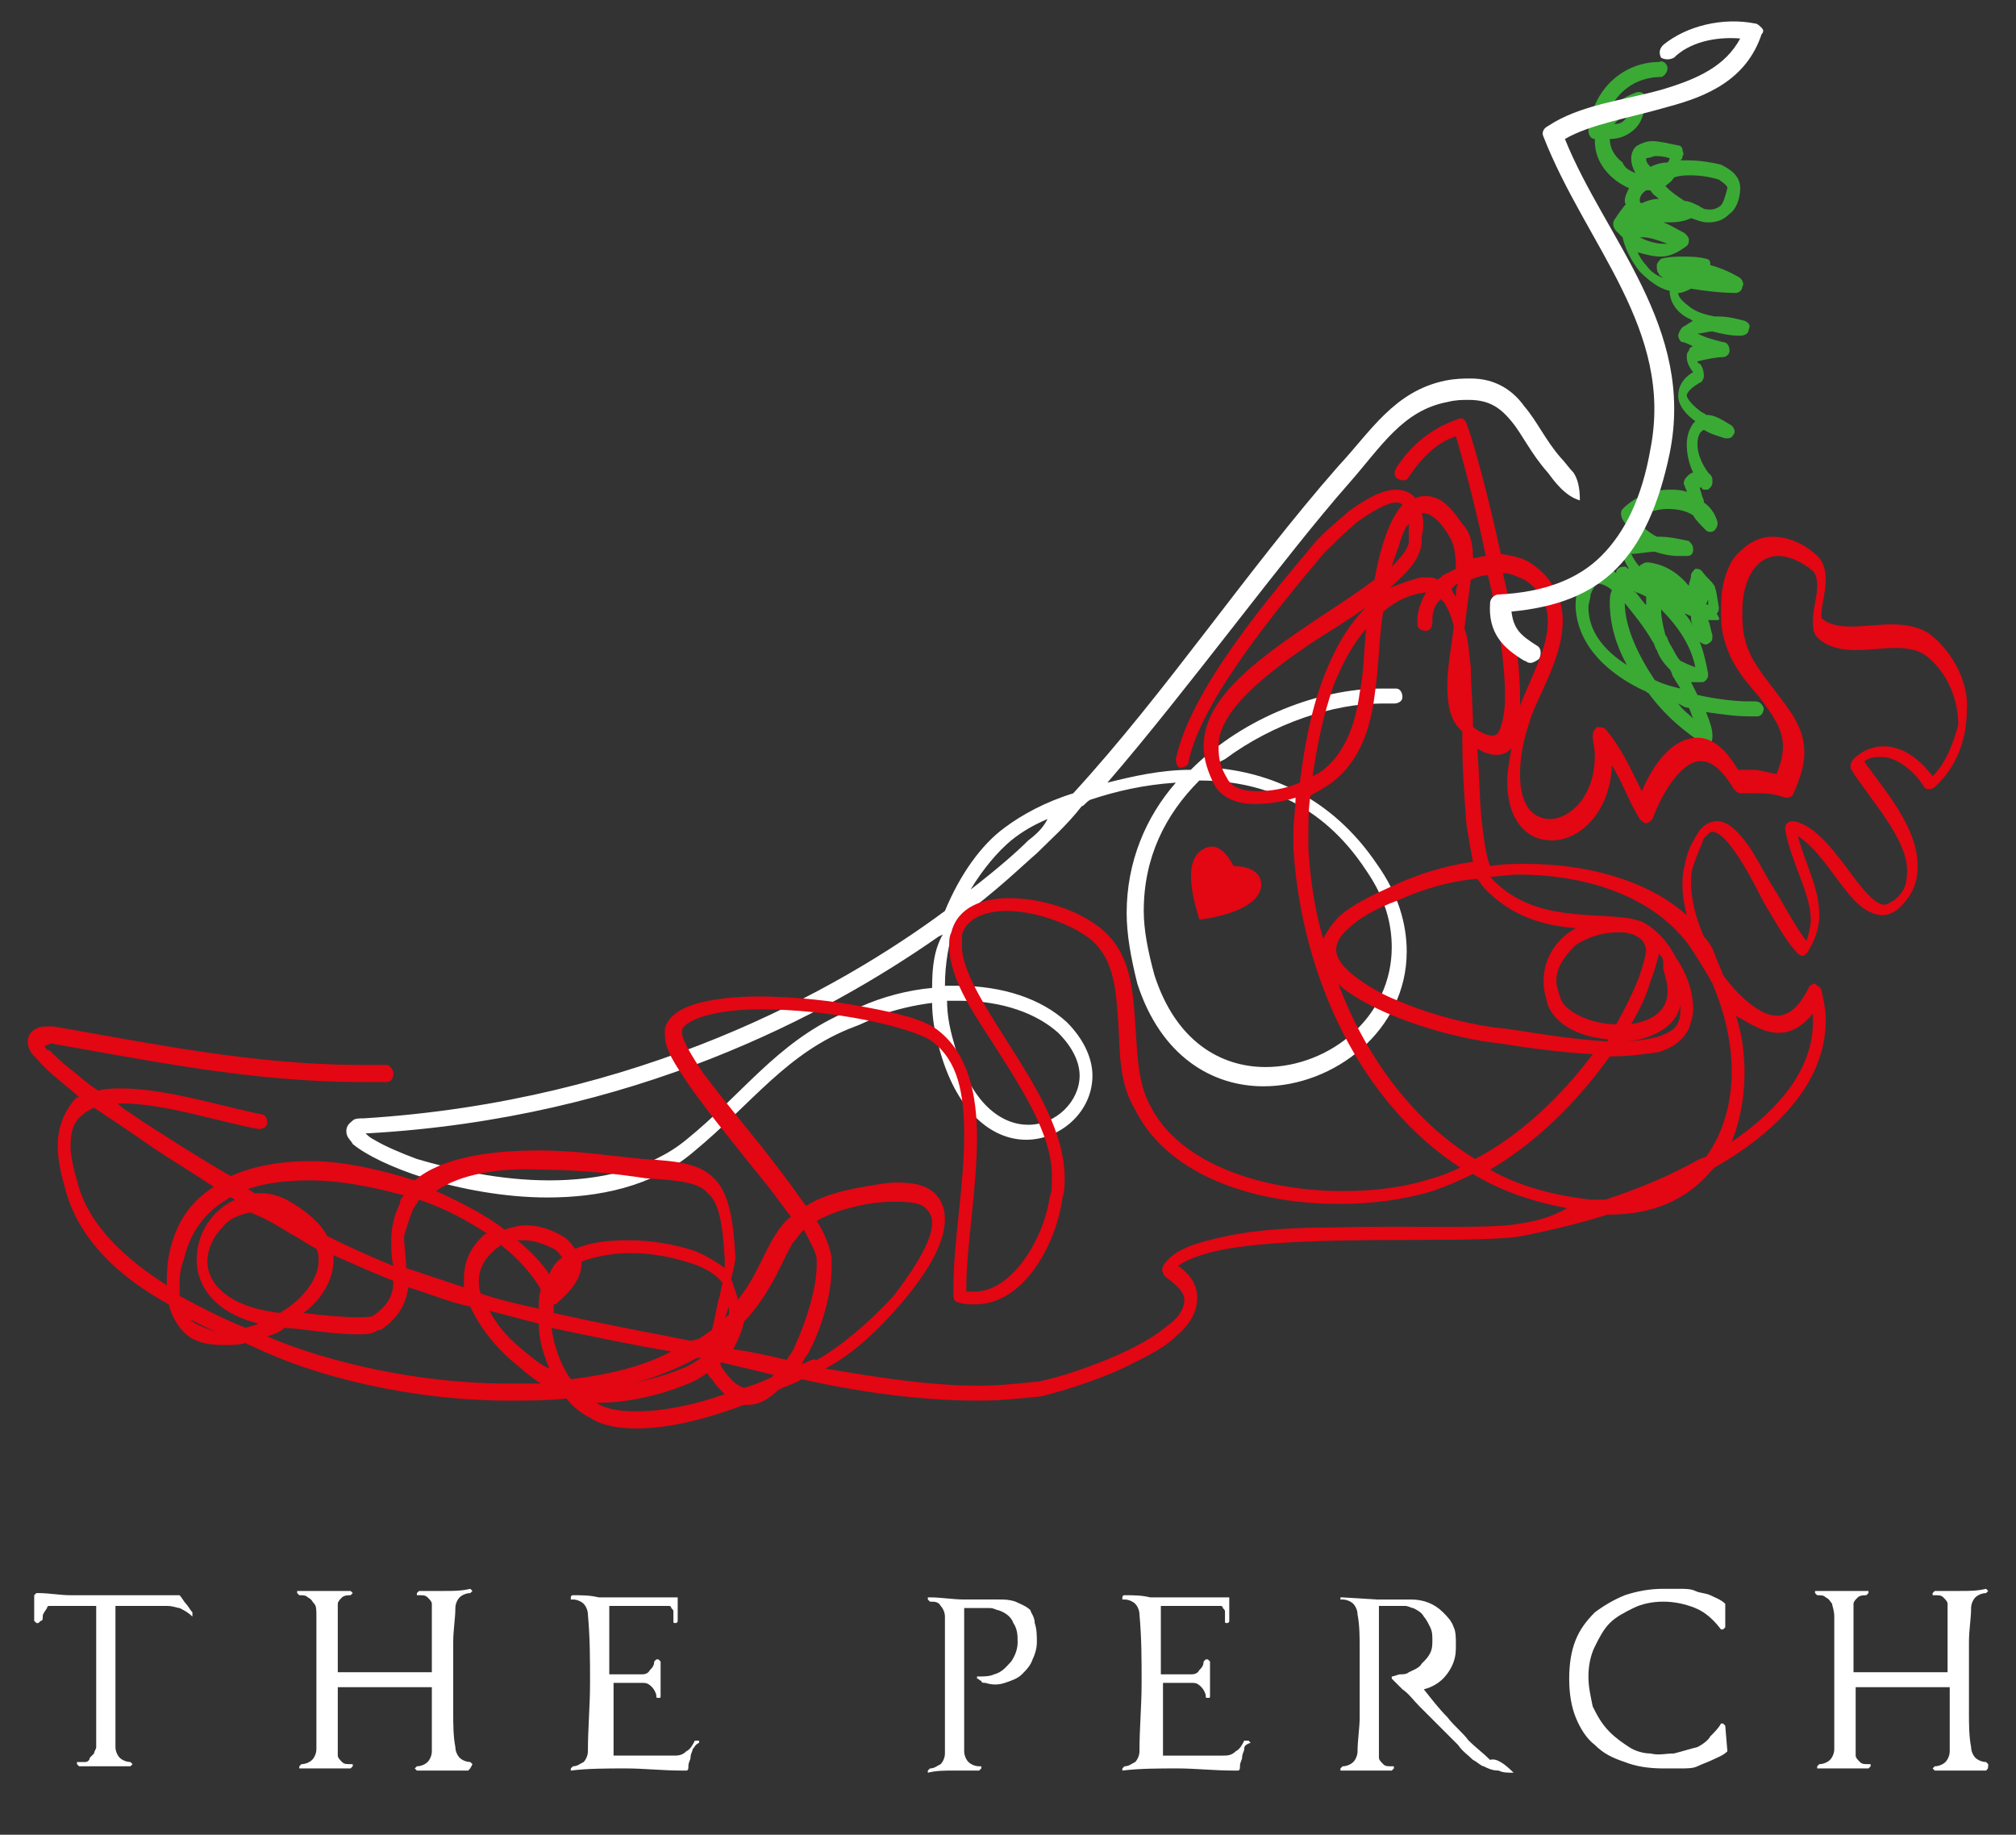
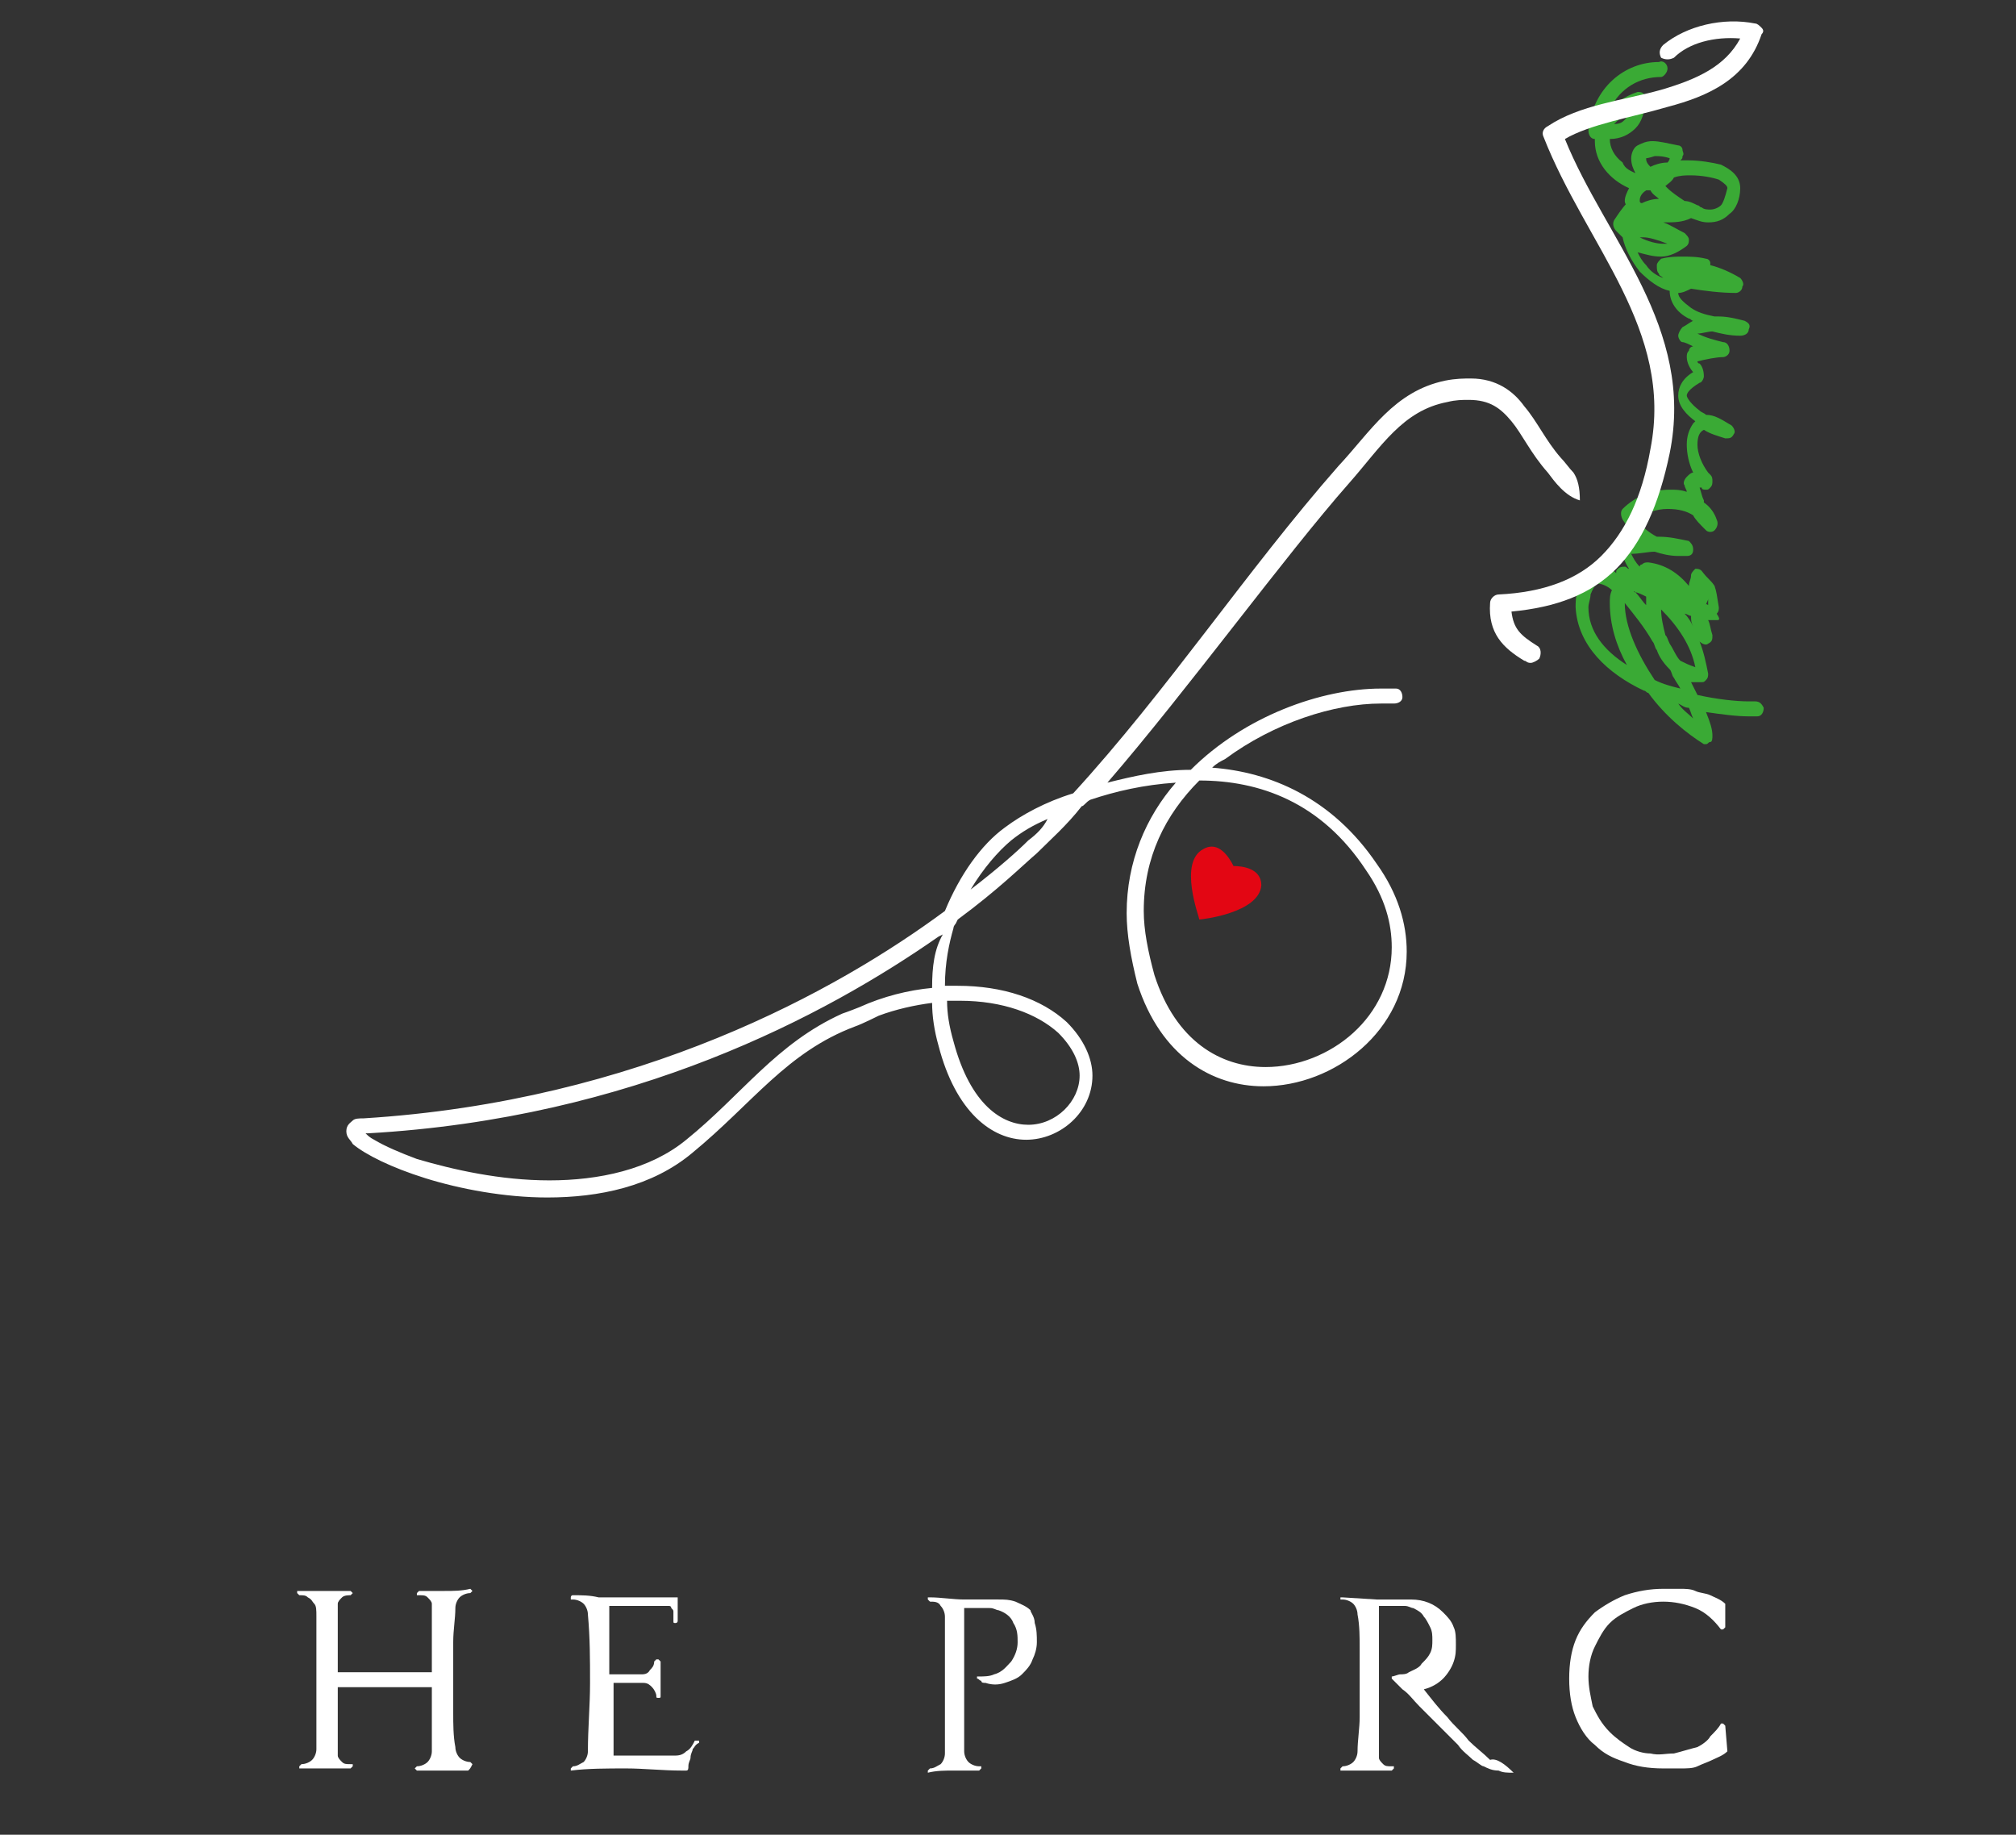
<svg xmlns="http://www.w3.org/2000/svg" id="Слой_1" x="0px" y="0px" viewBox="0 0 94.3 85.8" style="enable-background:new 0 0 94.3 85.8;" xml:space="preserve">
  <rect x="0" y="0" width="94.3" height="85.8" fill="#333333" stroke="none" />
  <style type="text/css"> .st0{fill:#FFFFFF;} .st1{fill:#3AAA35;} .st2{fill:#E30613;} </style>
  <g>
-     <path class="st0" d="M38.5,45.1" />
    <path class="st1" d="M79.7,34.8c-0.8-0.5-1.8-1.3-2.6-2.4l0,0c-0.1,0-0.1-0.1-0.2-0.1l0,0c-1.7-0.8-3.1-2.1-3.2-3.9l0,0 c0-0.2,0-0.5,0.1-0.8l0,0c0.1-0.6,0.5-1.1,1-1.1l0,0c0.3,0,0.6,0.1,0.8,0.3l0,0c0,0,0,0,0-0.1l0,0c0.1-0.2,0.3-0.2,0.4-0.2l0,0 c0.1,0,0.1,0.1,0.2,0.1l0,0c-0.2-0.3-0.3-0.6-0.4-0.9l0,0c0-0.1,0-0.2,0-0.3l0,0c0-0.1,0.1-0.2,0.2-0.2l0,0c0.2,0,0.4-0.1,0.6-0.1 l0,0c-0.3-0.2-0.5-0.5-0.7-0.8l0,0c-0.1-0.2-0.1-0.4,0-0.5l0,0c0.6-0.6,1.4-0.9,2.2-0.9l0,0c0.3,0,0.5,0,0.8,0.1l0,0 c0-0.1-0.1-0.2-0.1-0.3l0,0c-0.1-0.1,0-0.3,0.1-0.4l0,0c0.1-0.1,0.2-0.2,0.3-0.2l0,0c-0.2-0.4-0.3-0.9-0.3-1.3l0,0 c0-0.4,0.1-0.7,0.3-1l0,0c0,0,0,0,0.1-0.1l0,0c-0.4-0.3-0.8-0.7-0.8-1.2l0,0c0-0.4,0.2-0.8,0.7-1.1l0,0c0,0,0,0,0,0l0,0 c-0.1-0.1-0.3-0.4-0.3-0.7l0,0c0-0.1,0-0.2,0.1-0.3l0,0c0-0.1,0.1-0.2,0.2-0.2l0,0c-0.2-0.1-0.4-0.2-0.5-0.2l0,0 c-0.1,0-0.2-0.2-0.2-0.3l0,0c0-0.1,0.1-0.3,0.2-0.4l0,0c0.2-0.1,0.3-0.2,0.5-0.3l0,0c-0.1,0-0.1-0.1-0.2-0.1l0,0 c-0.6-0.3-0.9-0.8-0.9-1.3l0,0c-0.5-0.1-1-0.5-1.4-0.9l0,0c-0.4-0.5-0.7-1.1-0.8-1.6l0,0c-0.1-0.1-0.2-0.2-0.3-0.3l0,0 c-0.1-0.1-0.2-0.3-0.1-0.5l0,0c0.2-0.3,0.4-0.6,0.6-0.8l0,0C76.1,9.7,76,9.5,76,9.4l0,0c0-0.2,0.1-0.4,0.2-0.6l0,0 c-0.9-0.4-1.6-1.2-1.6-2.2l0,0c0,0,0,0,0-0.1l0,0c-0.2,0-0.3-0.2-0.3-0.4l0,0c0.2-2,1.7-3.2,3.3-3.2l0,0v0C77.8,2.8,78,3,78,3.2 l0,0c0,0.2-0.2,0.4-0.3,0.4l0,0c-1,0-1.9,0.5-2.4,1.5l0,0c0.3-0.3,0.7-0.6,1.3-0.8l0,0c0.1,0,0.2,0,0.3,0.1l0,0 C76.9,4.4,77,4.6,77,4.7l0,0c-0.1,0.6-0.2,1-0.5,1.3l0,0c-0.3,0.3-0.7,0.5-1.2,0.5l0,0h0l0,0c0,0,0,0,0,0l0,0 c0,0.4,0.2,0.8,0.6,1.1l0,0C76,7.9,76.3,8,76.5,8.1l0,0c-0.1-0.2-0.2-0.4-0.2-0.7l0,0c0-0.2,0.1-0.5,0.3-0.6l0,0 c0.2-0.1,0.4-0.2,0.7-0.2l0,0c0.3,0,0.7,0.1,1.2,0.2l0,0c0.1,0,0.2,0.1,0.2,0.2l0,0c0,0.1,0.1,0.2,0,0.3l0,0c0,0.1,0,0.1-0.1,0.2 l0,0c0.1,0,0.2,0,0.4,0l0,0c0.5,0,1.1,0.1,1.5,0.2l0,0c0.4,0.2,0.9,0.5,0.9,1.1l0,0l0,0c0,0.5-0.2,1-0.5,1.2l0,0 c-0.3,0.3-0.6,0.4-1,0.4l0,0c-0.3,0-0.5-0.1-0.8-0.2l0,0c-0.4,0.2-0.8,0.2-1.3,0.2l0,0h0l0,0c0.3,0.1,0.6,0.3,1,0.5l0,0 c0.1,0.1,0.2,0.2,0.2,0.3l0,0c0,0.1,0,0.2-0.1,0.3l0,0c-0.4,0.3-0.8,0.5-1.2,0.5l0,0c-0.4,0-0.7-0.1-1.1-0.2l0,0 c0.1,0.2,0.2,0.4,0.4,0.6l0,0c0.2,0.3,0.5,0.5,0.8,0.6l0,0c-0.1-0.1-0.2-0.1-0.2-0.2l0,0c-0.1-0.1-0.1-0.2-0.1-0.4l0,0 c0-0.1,0.1-0.2,0.2-0.3l0,0c0.4-0.1,0.7-0.1,1-0.1l0,0c0.3,0,0.7,0,1.1,0.1l0,0c0.1,0,0.2,0.1,0.2,0.2l0,0c0,0,0,0.1,0,0.1l0,0 c0.4,0.1,0.9,0.3,1.4,0.6l0,0c0.1,0.1,0.2,0.3,0.1,0.4l0,0c0,0.2-0.2,0.3-0.3,0.3l0,0c-0.7,0-1.5-0.1-2.1-0.2l0,0 c-0.2,0.1-0.4,0.2-0.6,0.2l0,0c0,0.2,0.2,0.4,0.6,0.7l0,0c0.3,0.2,0.6,0.3,1.1,0.4l0,0c0.1,0,0.1,0,0.2,0l0,0 c0.4,0,0.8,0.1,1.2,0.2l0,0c0.2,0.1,0.3,0.2,0.2,0.4l0,0c0,0.2-0.2,0.3-0.4,0.3l0,0c-0.5,0-0.9-0.1-1.3-0.2l0,0 c-0.2,0-0.5,0.1-0.7,0.1l0,0c0.4,0.2,0.8,0.3,1.2,0.4l0,0c0.2,0,0.3,0.2,0.3,0.4l0,0c0,0.2-0.2,0.3-0.3,0.3l0,0 c-0.3,0-0.8,0.1-1.2,0.2l0,0c0,0,0,0.1,0.1,0.1l0,0c0.1,0.1,0.2,0.3,0.2,0.6l0,0c0,0.1-0.1,0.3-0.2,0.3l0,0 c-0.5,0.3-0.6,0.5-0.6,0.6l0,0c0,0.1,0.2,0.4,0.6,0.7l0,0c0.1,0.1,0.2,0.1,0.3,0.2l0,0c0,0,0,0,0,0l0,0c0.4,0,0.7,0.2,1.2,0.5l0,0 c0.1,0.1,0.2,0.3,0.1,0.4l0,0c-0.1,0.2-0.2,0.2-0.4,0.2l0,0c-0.3-0.1-0.7-0.2-1-0.4l0,0c-0.2,0.1-0.3,0.3-0.3,0.7l0,0 c0,0.4,0.2,0.9,0.5,1.3l0,0c0.1,0.1,0.1,0.1,0.1,0.1l0,0c0.1,0.1,0.1,0.2,0.1,0.3l0,0c0,0.1,0,0.2-0.1,0.3l0,0 c-0.1,0.1-0.1,0.1-0.2,0.1l0,0c-0.1,0-0.2,0-0.2-0.1l0,0l0,0l0,0l0,0l0,0l0,0l0,0c0,0,0,0,0,0l0,0c0,0-0.1,0-0.1,0l0,0 c0.1,0.3,0.1,0.4,0.2,0.6l0,0c0,0,0,0.1,0,0.1l0,0c0.3,0.2,0.5,0.5,0.6,0.8l0,0c0.1,0.2,0,0.4-0.1,0.5l0,0c-0.1,0.1-0.3,0.1-0.4,0 l0,0c-0.3-0.3-0.5-0.5-0.6-0.7l0,0c-0.3-0.2-0.7-0.3-1.2-0.3l0,0c-0.5,0-1.1,0.2-1.5,0.5l0,0c0.3,0.3,0.6,0.6,1,0.8l0,0 c0,0,0,0,0.1,0l0,0c0.5,0,0.9,0.1,1.4,0.2l0,0c0.1,0.1,0.2,0.2,0.2,0.4l0,0c0,0.2-0.1,0.3-0.3,0.3l0,0c-0.1,0-0.3,0-0.4,0l0,0 c-0.4,0-0.8-0.1-1.1-0.2l0,0c-0.3,0-0.7,0.1-1.1,0.1l0,0c0.1,0.2,0.2,0.4,0.4,0.6l0,0c0,0,0-0.1,0.1-0.1l0,0 c0.1-0.1,0.2-0.1,0.3-0.1l0,0c0.8,0.1,1.4,0.5,1.9,1.1l0,0c0-0.2,0.1-0.3,0.1-0.5l0,0c0-0.1,0.1-0.2,0.2-0.3l0,0 c0.1,0,0.2,0,0.3,0.1l0,0c0.3,0.4,0.4,0.4,0.6,0.7l0,0c0.1,0.3,0.1,0.4,0.2,1l0,0c0,0.1,0,0.2-0.1,0.3l0,0C80.5,29,80.4,29,80.3,29 l0,0c-0.1,0-0.2,0-0.4,0l0,0c0.1,0.2,0.1,0.4,0.2,0.7l0,0c0,0.2,0,0.3-0.2,0.4l0,0c-0.1,0.1-0.3,0-0.4-0.1l0,0 c0.2,0.5,0.3,1,0.4,1.5l0,0c0,0.1,0,0.2-0.1,0.3l0,0c-0.1,0.1-0.1,0.1-0.2,0.1l0,0c-0.1,0-0.1,0-0.2,0l0,0c-0.1,0-0.2,0-0.3,0l0,0 c0.1,0.2,0.2,0.4,0.3,0.6l0,0c0.9,0.2,1.8,0.3,2.4,0.3l0,0c0.1,0,0.2,0,0.3,0l0,0c0.2,0,0.3,0.1,0.4,0.3l0,0c0,0.2-0.1,0.4-0.3,0.4 l0,0c-0.1,0-0.2,0-0.4,0l0,0c-0.6,0-1.3-0.1-2-0.2l0,0c0.2,0.5,0.3,0.8,0.3,1.1l0,0c0,0.1,0,0.3-0.1,0.3l0,0 c-0.1,0-0.1,0.1-0.2,0.1l0,0C79.8,34.8,79.7,34.8,79.7,34.8L79.7,34.8z M79.2,33.6c-0.1-0.2-0.1-0.3-0.2-0.5l0,0 c-0.2,0-0.3-0.1-0.5-0.2l0,0C78.7,33.2,79,33.4,79.2,33.6L79.2,33.6z M78.6,32.2c-0.1-0.2-0.2-0.3-0.3-0.5l0,0 c-0.1-0.1-0.1-0.3-0.2-0.4l0,0c-0.3-0.3-0.5-0.6-0.6-0.9l0,0c-0.1-0.1-0.1-0.3-0.2-0.4l0,0c-0.4-0.7-0.9-1.3-1.3-1.8l0,0 c0,0,0,0,0,0l0,0c0,1.1,0.6,2.4,1.4,3.6l0,0C77.8,32,78.2,32.1,78.6,32.2L78.6,32.2z M79.3,31.2c-0.2-1-0.8-1.9-1.6-2.7l0,0 c0,0.4,0.1,0.8,0.2,1.2l0,0c0.1,0.1,0.1,0.2,0.2,0.4l0,0c0.2,0.3,0.3,0.6,0.5,0.8l0,0C78.8,31,79,31.1,79.3,31.2L79.3,31.2z M74.8,27.3c-0.1,0-0.2,0-0.4,0.5l0,0c0,0.2-0.1,0.4-0.1,0.6l0,0c0,1.1,0.7,2,1.8,2.7l0,0c-0.5-0.9-0.8-1.9-0.8-2.9l0,0 c0-0.2,0-0.4,0.1-0.6l0,0C75.2,27.4,74.9,27.3,74.8,27.3L74.8,27.3C74.8,27.3,74.8,27.3,74.8,27.3L74.8,27.3z M79.2,29.3 c-0.1-0.2-0.1-0.3-0.1-0.5l0,0c-0.1,0-0.2-0.1-0.3-0.1l0,0C79,28.9,79.1,29.1,79.2,29.3L79.2,29.3z M76.5,27.7 c0.2,0.2,0.3,0.4,0.5,0.6l0,0c0-0.1,0-0.3,0-0.4l0,0C76.8,27.8,76.6,27.7,76.5,27.7L76.5,27.7C76.4,27.6,76.4,27.7,76.5,27.7 L76.5,27.7z M79.9,28.3c0-0.2,0-0.3,0-0.3h0c0,0,0,0,0,0l0,0c0,0.1-0.1,0.2-0.1,0.3l0,0C79.8,28.2,79.9,28.3,79.9,28.3L79.9,28.3z M78.4,27.8c-0.2-0.2-0.4-0.3-0.7-0.5l0,0C78,27.5,78.2,27.6,78.4,27.8L78.4,27.8z M77.8,11.4c0.1,0,0.2,0,0.2,0l0,0 c-0.5-0.2-0.9-0.3-1.1-0.3l0,0c-0.1,0-0.1,0-0.2,0l0,0C77.1,11.3,77.5,11.4,77.8,11.4L77.8,11.4z M80,9.8c0.2,0,0.4-0.1,0.5-0.2 l0,0c0.1-0.1,0.2-0.4,0.3-0.8l0,0c0-0.1-0.1-0.2-0.4-0.4l0,0c-0.3-0.1-0.8-0.2-1.3-0.2l0,0c-0.3,0-0.5,0-0.8,0.1l0,0 c-0.1,0.2-0.3,0.3-0.4,0.4l0,0C77.9,8.7,78,8.8,78,8.8l0,0c0.2,0.2,0.5,0.4,0.8,0.6l0,0c0.2,0,0.4,0.1,0.6,0.2l0,0 c0.1,0,0.1,0.1,0.2,0.1l0,0C79.7,9.8,79.9,9.8,80,9.8L80,9.8z M76.7,9.4c0,0,0,0.1,0.1,0.1l0,0c0.2-0.1,0.5-0.2,0.8-0.2l0,0 c-0.1-0.1-0.3-0.2-0.4-0.4l0,0c0,0-0.1,0-0.1,0l0,0c0,0,0,0-0.1,0l0,0C76.7,9.1,76.7,9.3,76.7,9.4L76.7,9.4z M77,7.4 C77,7.4,77,7.4,77,7.4L77,7.4c0,0.1,0,0.2,0.2,0.4l0,0c0.2-0.1,0.5-0.2,0.8-0.2l0,0c0,0,0.1-0.1,0.1-0.2l0,0 c-0.3-0.1-0.5-0.1-0.7-0.1l0,0l0,0l0,0C77.1,7.4,77,7.4,77,7.4L77,7.4z M75.5,5.8c0.3,0,0.4-0.1,0.5-0.2l0,0 c0.1-0.1,0.1-0.2,0.2-0.3l0,0C75.9,5.4,75.7,5.6,75.5,5.8L75.5,5.8z" />
    <path class="st0" d="M73.6,22.1c-0.2-0.2-0.4-0.5-0.6-0.7c-0.7-0.8-1.1-1.7-1.7-2.4c-0.5-0.7-1.3-1.3-2.5-1.3c-0.3,0-0.7,0-1.2,0.1 c-2.4,0.5-3.5,2.4-5,4c-4.3,4.9-8,10.5-12.4,15.3c-1.3,0.4-2.4,1-3.2,1.6c-1.1,0.8-2.1,2.2-2.8,3.9c-5,3.7-14.3,8.9-27.2,9.7 c-0.2,0-0.4,0-0.5,0.1c-0.1,0.1-0.3,0.2-0.3,0.5c0,0.3,0.2,0.4,0.3,0.6c0.6,0.5,1.8,1.1,3.4,1.6c1.6,0.5,3.7,0.9,5.7,0.9 c2.4,0,4.9-0.5,6.8-2.1c2.8-2.3,4.4-4.7,7.6-5.9c0.3-0.1,1.1-0.5,1.1-0.5c0.8-0.3,1.7-0.5,2.5-0.6c0,0.6,0.1,1.3,0.3,2 c0.8,3.1,2.5,4.4,4.1,4.4h0c1.6,0,3.1-1.3,3.1-3c0-0.8-0.4-1.7-1.2-2.5c-1.2-1.1-3-1.7-5.1-1.7c-0.2,0-0.4,0-0.6,0 c0-1.1,0.2-2,0.4-2.7c0-0.1,0.1-0.2,0.1-0.2c0,0,0.1-0.2,0.1-0.2c1.9-1.4,3-2.5,3.7-3.1c0.6-0.6,1.4-1.3,2.1-2.2 c0.1,0,0.2-0.2,0.4-0.3c1.2-0.4,2.5-0.7,4-0.8c-1.4,1.6-2.3,3.7-2.3,6.1c0,1,0.2,2.1,0.5,3.3c1.1,3.4,3.5,4.8,5.9,4.8h0 c3.3,0,6.7-2.6,6.7-6.3c0-1.3-0.4-2.7-1.4-4.1c-2.1-3.1-5-4.3-7.7-4.5c0.2-0.2,0.4-0.3,0.6-0.4c2.3-1.7,5.1-2.6,7.3-2.6 c0.2,0,0.4,0,0.6,0c0.2,0,0.4-0.1,0.4-0.3c0-0.2-0.1-0.4-0.3-0.4c-0.2,0-0.5,0-0.7,0c-2.8,0-6.4,1.3-8.9,3.8 c-1.4,0-2.7,0.3-3.9,0.6c3.8-4.4,8.3-10.6,11.3-14c1.5-1.7,2.5-3.4,4.6-3.8c0.4-0.1,0.7-0.1,1-0.1c1,0,1.5,0.4,2,1 c0.5,0.6,0.9,1.5,1.7,2.4c0.3,0.4,0.8,1.1,1.5,1.3C73.9,22.8,73.8,22.4,73.6,22.1z M43.6,46.2c-1.1,0.1-2.3,0.4-3.4,0.9 c-0.5,0.2-0.8,0.3-0.8,0.3c-3.1,1.4-4.7,3.8-7.3,5.9c-1.7,1.4-4.1,1.9-6.4,1.9c-2.3,0-4.5-0.5-6.2-1c-0.8-0.3-1.5-0.6-2-0.9 c-0.2-0.1-0.3-0.2-0.4-0.3c0,0,0,0,0.1,0c12.4-0.7,21.4-5.5,26.7-9.2c0,0,0.2-0.1,0.2-0.1C43.7,44.4,43.6,45.2,43.6,46.2z M44.9,46.8c2,0,3.6,0.6,4.6,1.5c0.7,0.7,1,1.4,1,2c0,1.2-1.1,2.3-2.4,2.3c-1.2,0-2.7-0.9-3.5-3.9c-0.2-0.7-0.3-1.3-0.3-1.9 C44.5,46.8,44.7,46.8,44.9,46.8z M48.1,39.3c-0.5,0.5-1.4,1.3-2.7,2.3c0.6-1,1.3-1.8,1.9-2.3c0.5-0.4,1-0.7,1.7-1 C48.8,38.7,48.5,39,48.1,39.3z M56.1,36.5c2.8,0,5.7,1,7.8,4.2c0.9,1.3,1.2,2.5,1.2,3.6c0,1.6-0.7,3-1.8,4c-1.1,1-2.6,1.6-4.1,1.6 c-2.1,0-4.2-1.2-5.2-4.3c-0.3-1.1-0.5-2.1-0.5-3C53.5,40.1,54.5,38.1,56.1,36.5z" />
-     <path class="st2" d="M90.2,29.6c-0.5-0.3-1.1-0.4-1.7-0.4c-0.7,0-1.3,0.1-1.9,0.1c-0.6,0-1.1-0.1-1.4-0.4c0,0,0-0.1,0-0.2 c0-0.4,0.2-1,0.2-1.6c0-0.4-0.1-0.9-0.5-1.2c-0.7-0.6-1.4-0.8-2-0.8c-0.7,0-1.3,0.4-1.8,1c-0.4,0.6-0.6,1.4-0.6,2.3 c0,0.4,0,0.9,0.1,1.3c0.3,1.3,1,2.1,1.7,2.9c0.6,0.8,1.1,1.5,1.1,2.3c0,0.4-0.1,0.8-0.3,1.3c-0.5-0.1-0.8-0.2-1.1-0.2 c-0.3,0-0.5,0-0.7,0c-0.6-1-1.2-1.5-1.9-1.5c-1.2,0-2.1,1.3-2.6,2.5c-0.5-1-1-2.1-1.7-2.9c-0.1-0.1-0.3-0.1-0.4-0.1 c-0.1,0.1-0.2,0.2-0.2,0.4c0,0.3,0.1,0.6,0.1,0.9c0,2-1.2,3-2.1,3c-0.7,0-1.4-0.5-1.4-2.1c0-0.6,0.1-1.4,0.4-2.3l0,0 c0.3-1.2,1.6-3,1.6-4.9c0-0.9-0.4-1.9-1.4-2.6c-0.4-0.3-0.9-0.4-1.5-0.5c-0.6-2.8-1.3-5.3-1.6-6.1c-0.1-0.2-0.2-0.3-0.4-0.2 c-1.2,0.4-2.2,1.2-2.9,2.3c-0.1,0.2-0.1,0.4,0.1,0.5c0.2,0.1,0.4,0.1,0.5-0.1c0.6-0.9,1.3-1.6,2.2-1.9c0.3,1,0.9,3.2,1.4,5.6 c-0.2,0-0.4,0.1-0.6,0.1c0-0.6-0.1-1.2-0.5-1.6c-0.6-0.9-1.1-1.3-1.7-1.3c-0.2,0-0.3,0-0.5,0.1c-0.2-0.3-0.6-0.4-0.9-0.4 c-0.7,0-1.5,0.5-2.2,1c-0.7,0.6-1.4,1.2-1.7,1.6c-2,2.4-5.7,6.7-6.4,10c0,0.2,0.1,0.4,0.2,0.4c0.2,0,0.4-0.1,0.4-0.3 c0.6-2.9,4.3-7.3,6.3-9.7c0.4-0.4,1-1,1.6-1.5c0.7-0.5,1.4-0.9,1.8-0.9c0.1,0,0.2,0,0.3,0.1c0,0,0,0,0,0c-0.7,0.8-1.1,2.3-1.3,3.5 c-1.3,1-3.2,2.1-4.9,3.4c-1.7,1.3-3.1,2.7-3.1,4.4c0,0.6,0.2,1.2,0.5,1.8c0.4,0.7,1.2,0.9,1.9,0.9c0.6,0,1.3-0.1,1.9-0.3 c0,0.5-0.1,1.1-0.1,1.6c0,0.3,0,0.5,0,0.8c0.4,6.1,3.2,11.9,7.8,14.9c-0.4,0.2-0.9,0.4-1.3,0.5c-1.2,0.4-2.6,0.6-4.2,0.6 c-3.6,0-7.6-1.2-9-4c-0.6-1.1-0.6-2.5-0.7-3.9c-0.1-1.4-0.2-2.9-1.2-4c-1-1.1-3-1.8-4.7-1.8c-1.2,0-2.4,0.4-2.7,1.6 c-0.1,0.2-0.1,0.4-0.1,0.6c0,1.7,1.3,3.4,2.5,5.3c1.2,1.9,2.4,3.9,2.3,5.7c0,0.3,0,0.5-0.1,0.8c-0.3,2-1.8,4.4-3.5,4.4 c-0.1,0-0.3,0-0.4,0c0-0.1,0-0.1,0-0.2c0-1.9,0.5-4.6,0.5-7c0-2-0.4-3.9-1.8-5c-0.6-0.5-1.8-0.8-3.4-1.1c-1.5-0.3-3.4-0.5-5-0.5 c-1.1,0-2,0.1-2.8,0.3c-0.7,0.2-1.4,0.5-1.6,1.2c0,0.1,0,0.2,0,0.3c0,0.7,0.5,1.4,1.1,2.3c0.9,1.3,2.3,3,3.5,4.5 c0.5,0.6,0.9,1.2,1.3,1.7c-0.3,0.2-0.5,0.5-0.7,0.8c-0.6,0.9-0.9,2-1.8,3.1c0-0.2-0.1-0.4-0.2-0.7c0-0.1-0.1-0.2-0.1-0.3 c0.1-0.4,0.2-0.8,0.2-1c-0.1-1.8-0.3-3-1-3.7c-0.7-0.7-1.7-0.8-3.3-0.9c-1.2-0.1-3-0.4-4.9-0.4c-2.2,0-4.5,0.3-5.8,1.4 c-1.6-0.5-3.3-0.9-4.9-0.9c-1.3,0-2.6,0.2-3.7,0.7c-1.4-0.8-2.8-1.7-4.2-2.6c-0.4-0.3-0.8-0.5-1.1-0.8c0.1,0,0.1,0,0.2,0 c2,0,4.7,0.9,6.4,1.2c0.2,0,0.4-0.1,0.4-0.3c0-0.2-0.1-0.4-0.3-0.4v0c-1.6-0.3-4.4-1.2-6.5-1.2c-0.4,0-0.7,0-1.1,0.1 c-0.5-0.3-0.9-0.7-1.3-1c-0.4-0.3-0.8-0.7-1-0.9C2.2,49.2,2.2,49,2.1,49c0,0,0-0.1,0-0.1c0.1,0,0.2-0.1,0.3-0.1 c4.6,0.8,9.4,1.8,14.5,1.8c0.4,0,0.8,0,1.2,0c0.2,0,0.3-0.2,0.3-0.4c0-0.2-0.2-0.4-0.3-0.4c-0.4,0-0.8,0-1.2,0c-5,0-9.8-1-14.4-1.8 l-0.1,0c-0.3,0-0.5,0-0.7,0.1c-0.2,0.1-0.4,0.3-0.4,0.6c0,0.4,0.2,0.6,0.5,0.9c0.4,0.5,1.1,1,1.9,1.7c-0.1,0-0.2,0.1-0.2,0.1 C3,52,2.7,52.7,2.7,53.6c0,0.5,0.1,1.1,0.3,1.8C3.6,58,5.7,59.8,7.9,61c0.1,0.5,0.4,1,0.7,1.3c0.5,0.5,1.2,0.6,1.9,0.6 c0.3,0,0.7,0,1-0.1c0.1,0.1,0.2,0.1,0.4,0.2c2.9,1.4,7.4,2.5,11.9,2.5c0.9,0,1.8,0,2.7-0.1c0.3,0.4,0.7,0.7,1.1,0.9 c0.6,0.4,1.4,0.5,2.2,0.5c1.6,0,3.4-0.5,5-1.1c0.1,0,0.1,0,0.2,0c0.5,0,1-0.3,1.4-0.7c0.4-0.2,0.8-0.3,1.1-0.5c2.7,0.6,5.5,1,8.3,1 c1,0,1.9-0.1,2.9-0.2c0.8-0.2,2.6-0.7,4.2-1.5c0.8-0.4,1.6-0.8,2.1-1.3c0.6-0.5,1-1.1,1-1.8c0-0.6-0.3-1.1-0.9-1.5 c0.4-0.3,1.2-0.6,2.3-0.8c4.1-0.7,11.6-0.2,13.8-0.6c1-0.2,2.4-0.5,4-1c0,0,0.1,0,0.1,0c2,0,3.6-0.7,4.7-2c0.1-0.1,0.1-0.1,0.2-0.2 c2.8-1.6,5.2-3.9,5.2-6.9c0-0.5-0.1-0.9-0.2-1.4c0-0.1-0.2-0.2-0.3-0.3c-0.1,0-0.3,0.1-0.3,0.2c-0.5,1-1,1.3-1.5,1.3 c-0.7,0-1.7-0.8-2.5-1.9c-0.1-0.3-0.3-0.7-0.4-1c-0.1-0.3-0.3-0.6-0.5-0.8c-0.4-0.9-0.6-1.8-0.6-2.5c0-0.3,0-0.5,0.1-0.8 c0.2-0.6,0.4-1,0.5-1.3c0.2-0.2,0.3-0.3,0.4-0.3c0.2,0,0.5,0.2,0.8,0.6c0.5,0.6,1.1,1.7,1.6,2.7c0.6,1,1.1,1.9,1.6,2.4 c0.1,0.1,0.2,0.1,0.2,0.1c0.1,0,0.2-0.1,0.2-0.1c0.4-0.6,0.6-1.2,0.6-1.8c0-1.3-0.7-2.5-1-3.7c0.5,0.3,1.1,1,1.6,1.7 c0.7,0.9,1.3,1.9,2.3,2c0.3,0,0.6-0.1,0.9-0.4c0.6-0.6,0.8-1.2,0.8-1.9c0-1.9-1.7-3.7-2.5-4.9c0.3-0.2,0.5-0.2,0.8-0.2 c0.7,0,1.5,0.6,2,1.4c0.1,0.1,0.1,0.1,0.2,0.1c0.1,0,0.2,0,0.3-0.1c1-0.9,1.5-2.2,1.5-3.6C92.1,32,91.4,30.5,90.2,29.6z M71.3,27.1 c0.9,0.6,1.1,1.3,1.1,2c0,1.2-0.8,2.6-1.3,3.9c0-0.1,0-0.3,0-0.4c0-1.6-0.3-3.7-0.8-5.8C70.7,26.8,71,27,71.3,27.1z M70.4,32.6 c0,0.6-0.1,1.1-0.2,1.4c-0.1,0.3-0.2,0.4-0.4,0.4c-0.2,0-0.5-0.1-0.9-0.4c0-1-0.1-1.9-0.1-2.8c-0.1-0.7-0.1-1.3-0.3-1.8 c0.1-0.8,0.2-1.6,0.3-2.3c0.3-0.1,0.5-0.2,0.8-0.2C70.1,28.9,70.4,31.1,70.4,32.6z M68.1,27.9c-0.1-0.1-0.2-0.3-0.2-0.4 c0,0,0.1,0,0.1-0.1c0.1,0,0.1-0.1,0.2-0.1C68.1,27.5,68.1,27.7,68.1,27.9z M66.5,24c0,0,0.1,0,0.1,0c0.2,0,0.7,0.2,1.2,1.1 c0.2,0.3,0.3,0.8,0.3,1.5c-0.2,0.1-0.4,0.2-0.6,0.3c-0.1,0.1-0.2,0.2-0.3,0.2C67.1,27,66.9,27,66.7,27c-0.1,0-0.1,0-0.2,0 c-0.5,0.1-1,0.3-1.5,0.5c0.8-0.7,1.4-1.3,1.5-2.1l0,0c0-0.1,0-0.2,0-0.3C66.6,24.7,66.6,24.3,66.5,24z M65.5,25.3 c0.1-0.3,0.2-0.6,0.4-0.8c0,0.2,0,0.3,0,0.6c0,0.1,0,0.2,0,0.2c0,0.3-0.3,0.7-0.8,1.2C65.2,26.1,65.4,25.7,65.5,25.3z M58.8,37 c-0.7,0-1.2-0.2-1.4-0.6c-0.3-0.5-0.4-0.9-0.4-1.4c-0.1-1.7,2.2-3.5,4.6-5.1c0.8-0.5,1.6-1,2.3-1.5c-0.9,0.9-1.5,2-2,3.3 c-0.6,1.6-0.9,3.3-1.1,4.9C60.1,36.9,59.4,37,58.8,37z M63.9,29.4c-0.1,1-0.1,2-0.3,3c-0.2,1.5-0.7,2.8-1.7,3.6 c-0.1,0.1-0.3,0.2-0.5,0.3c0.2-1.4,0.5-2.9,1-4.3C62.8,31,63.3,30.1,63.9,29.4z M61.9,43.9c-0.4-1.3-0.6-2.7-0.7-4.2 c0-0.2,0-0.5,0-0.7c0-0.6,0-1.2,0.1-1.8c0.4-0.2,0.7-0.4,1-0.6c1.3-1,1.8-2.5,2-4.1c0.2-1.3,0.2-2.7,0.4-3.9c0.6-0.5,1.2-0.8,2-0.9 c0,0,0,0,0,0c-0.2,0.4-0.4,0.8-0.4,1.3c0,0.1,0,0.1,0,0.2c0,0.2,0.2,0.3,0.4,0.3c0.2,0,0.3-0.2,0.3-0.4c0,0,0-0.1,0-0.1 c0-0.4,0.1-0.7,0.4-1c0,0,0,0.1,0.1,0.1c0.2,0.3,0.4,0.7,0.5,1.2c-0.1,0.9-0.3,1.9-0.3,2.7c0,0.9,0.1,1.7,0.7,2.2 c0,0.1,0,0.3,0,0.4c0,1.4,0.1,2.8,0.2,4c0.1,0.6,0.2,1.2,0.3,1.7c-1.4,0.2-2.6,0.6-3.7,1.1c-1.1,0.5-1.9,0.9-2.5,1.4 C62.3,43.2,62.1,43.5,61.9,43.9z M63.1,43.4c0.4-0.4,1.2-0.9,2.3-1.3c1.1-0.5,2.4-0.9,3.7-1c0.1,0.1,0.2,0.3,0.3,0.4 c1.3,1.4,2.9,1.8,4.3,1.9c-0.1,0.1-0.2,0.1-0.3,0.2c-0.7,0.5-1.2,1.3-1.2,2.3c0,0.4,0.1,0.7,0.2,1.1c0.4,1,1.6,1.5,2.8,1.6 c0,0,0,0,0,0.1c-1.9-0.1-4-0.5-4.8-0.6c-1.3-0.1-3.4-0.6-5-1.3c-0.8-0.3-1.6-0.8-2.1-1.2c-0.5-0.4-0.8-0.8-0.8-1.2 C62.5,44.2,62.6,43.8,63.1,43.4z M80,45.8c0,0.1,0.1,0.1,0.1,0.2c0.6,1.4,0.9,2.8,0.9,4.1c0,1.5-0.4,2.9-1.2,4 c-0.1,0-0.2,0.1-0.3,0.1c-1.4,0.8-2.9,1.4-4.4,1.9c-0.2,0-0.5,0-0.7,0c-1.7-0.2-3.3-0.6-4.7-1.4c2.2-1.3,4.1-3.2,5.6-5.3 c0,0,0.1,0,0.1,0c0.8,0,1.5-0.1,2.2-0.2c0.6-0.2,1.1-0.5,1.4-1.1c0.1-0.3,0.2-0.6,0.2-0.9c0-0.8-0.3-1.7-0.8-2.4 c-0.4-0.8-1-1.4-1.6-1.7c-0.3-0.1-0.7-0.2-1-0.2c-1.7-0.2-4.3,0.1-6.1-1.9c0.4,0,0.9-0.1,1.3-0.1c3.2,0,6.3,1,8,3.3 C79.4,44.8,79.7,45.3,80,45.8z M77.8,45.3c0.1,0.4,0.2,0.7,0.2,1c0,0.6-0.2,0.9-0.6,1.2c-0.3,0.2-0.6,0.3-1.1,0.4 c0.4-0.7,0.7-1.3,0.9-2c0.2-0.5,0.3-0.9,0.4-1.3c0.1,0.1,0.2,0.2,0.2,0.4C77.8,45.1,77.8,45.2,77.8,45.3z M78.6,47 c0,0.1,0,0.1,0,0.2c0,0.2,0,0.4-0.1,0.6l0,0c-0.1,0.3-0.4,0.5-1,0.7c-0.4,0.1-1,0.2-1.6,0.2c0,0,0,0,0,0c0.7,0,1.3-0.2,1.8-0.5 C78.2,47.9,78.5,47.5,78.6,47z M76.7,45.6c-0.3,0.8-0.7,1.6-1.1,2.3c-1.2,0-2.4-0.6-2.6-1.2c-0.1-0.3-0.2-0.6-0.2-0.8 c0-0.7,0.4-1.2,0.9-1.7c0.6-0.4,1.3-0.6,2-0.6h0c0.1,0,0.1,0,0.2,0c0.2,0,0.4,0.1,0.5,0.1c0.4,0.2,0.5,0.3,0.6,0.7 C77,44.6,76.9,45,76.7,45.6z M62.6,46c0.1,0.1,0.2,0.2,0.2,0.2c1.8,1.4,5.3,2.4,7.4,2.6c0.6,0.1,2.5,0.4,4.3,0.5 c-1.5,2-3.4,3.8-5.5,4.9C66.2,52.5,63.9,49.5,62.6,46z M34.8,61.8c0.1-0.1,0.1-0.1,0.2-0.2c1.2-1.4,1.6-2.7,2.1-3.5 c0.2-0.2,0.3-0.4,0.5-0.6c0.3,0.6,0.6,1.1,0.6,1.4c0,0.1,0,0.2,0,0.3c0,0.9-0.4,2.4-1,3.7c-0.1,0.3-0.3,0.5-0.4,0.7 c-0.8-0.2-1.7-0.4-2.5-0.5C34.5,62.7,34.7,62.3,34.8,61.8z M37.5,63.8C37.5,63.8,37.5,63.8,37.5,63.8c0.1-0.2,0.2-0.4,0.3-0.5 c0.7-1.3,1.1-2.9,1.1-4c0-0.2,0-0.3,0-0.5c-0.1-0.5-0.3-1.1-0.7-1.7c0.5-0.3,1.3-0.6,2.4-0.8c0.6-0.1,1-0.1,1.4-0.1 c0.7,0,1.1,0.1,1.3,0.3c0.2,0.2,0.3,0.4,0.3,0.7c0,0.8-0.8,2.1-1.8,3.4c-1.1,1.2-2.5,2.4-3.6,3C38,63.5,37.8,63.7,37.5,63.8z M32.6,63.5c0.1,0,0.2,0,0.2,0c-0.3,0.2-0.6,0.4-0.9,0.5c-0.7,0.3-1.5,0.5-2.3,0.7C30.7,64.4,31.7,64,32.6,63.5z M32.3,62.7 c-2-0.4-4.2-0.8-6.4-1.3c0-0.1,0-0.2,0-0.4c0.1,0,0.1,0,0.2-0.1c0.7-0.6,1.1-1.2,1.1-1.8c0,0,0-0.1,0-0.1c0.5-0.2,1.4-0.4,2.3-0.4 c1,0,2,0.2,2.9,0.5c0.6,0.2,1.1,0.5,1.4,0.9c-0.1,0.3-0.1,0.6-0.2,0.8c-0.1,0.5-0.2,1-0.3,1.4c-0.2,0.1-0.4,0.3-0.6,0.4 C32.4,62.7,32.3,62.7,32.3,62.7z M22.5,60.5c-0.1-0.2-0.1-0.4-0.1-0.6c0-0.5,0.2-1,0.8-1.5c0.1-0.1,0.2-0.1,0.2-0.2 c0.8,0.6,1.5,1.4,1.9,2.1c-0.1,0.3-0.1,0.6-0.1,0.9C24.3,61,23.4,60.8,22.5,60.5z M24.2,58c0.1,0,0.2,0,0.3,0c0.5,0,1,0.2,1.4,0.4 c0.2,0.1,0.3,0.3,0.4,0.4c0,0,0,0,0,0c-0.3,0.2-0.5,0.5-0.6,0.8C25.3,59,24.8,58.5,24.2,58z M34.1,61.1c0,0.1,0,0.2,0,0.4v0 c-0.1,0-0.1,0.1-0.2,0.1C34,61.5,34,61.3,34.1,61.1z M25.3,54.7c1.8,0,3.6,0.2,4.9,0.4c1.6,0.1,2.5,0.2,2.9,0.7 c0.5,0.4,0.7,1.3,0.8,3.1c0,0.1,0,0.2,0,0.4c-0.4-0.3-0.9-0.6-1.4-0.8c-0.9-0.3-2-0.5-3.1-0.5c-1,0-1.8,0.1-2.5,0.4 c-0.2-0.3-0.4-0.5-0.6-0.6c-0.5-0.3-1.1-0.5-1.7-0.5c-0.3,0-0.7,0.1-1,0.2c-0.9-0.7-2.1-1.3-3.2-1.8C21.5,54.9,23.4,54.6,25.3,54.7 z M19.3,56.6c0.1-0.2,0.2-0.3,0.3-0.5c1.2,0.4,2.3,1,3.2,1.6c0,0,0,0-0.1,0c-0.7,0.6-1,1.3-1,2.1c0,0.1,0,0.3,0,0.4 c-0.9-0.3-1.8-0.6-2.7-0.9c0-0.5-0.1-1-0.1-1.5C19,57.5,19.1,57.1,19.3,56.6z M13.6,57.7c0.4,0.2,0.8,0.5,1.2,0.7 c0.1,0.2,0.1,0.4,0.1,0.6c0,0.7-0.6,1.6-1.5,2.2c-0.1,0.1-0.2,0.1-0.3,0.2c-2.6-0.3-3.4-1.5-3.4-2.4c0-0.6,0.3-1.2,0.7-1.6 c0.3-0.4,0.8-0.6,1.3-0.7C12.5,57,13.1,57.4,13.6,57.7z M15.6,58.9c0-0.1,0-0.1,0-0.2c0.9,0.4,1.8,0.8,2.8,1.2 c0,0.6-0.2,1.1-0.9,1.6c-0.1,0.1-0.4,0.1-0.8,0.1c-0.7,0-1.7-0.1-2.5-0.2C15,60.8,15.6,59.9,15.6,58.9z M14.5,55.2 c1.4,0,2.9,0.3,4.4,0.7c-0.1,0.1-0.2,0.2-0.2,0.4c-0.3,0.6-0.4,1.2-0.4,1.7c0,0.4,0,0.8,0.1,1.2c-1-0.4-2.1-0.9-3.1-1.4 c-0.3-0.6-1-1.2-1.9-1.7c-0.4-0.2-0.8-0.3-1.2-0.3c-0.1,0-0.2,0-0.3,0c-0.1-0.1-0.2-0.1-0.3-0.2C12.5,55.3,13.5,55.2,14.5,55.2z M7.8,60.1c-1.9-1.2-3.7-2.8-4.2-4.9c-0.2-0.7-0.3-1.2-0.3-1.6c0-0.8,0.2-1.2,0.6-1.5c0.1-0.1,0.3-0.2,0.5-0.3 c0.9,0.6,1.8,1.2,2.8,1.9c0.9,0.6,1.9,1.2,2.8,1.8c-1.1,0.7-1.8,1.7-2.1,3.2C7.8,59.3,7.8,59.7,7.8,60.1z M9,61.8 c0,0-0.1-0.1-0.1-0.1c0.4,0.2,0.8,0.4,1.2,0.6C9.6,62.1,9.3,62,9,61.8z M11.5,62.1c-1-0.4-2-0.9-3.1-1.5c0-0.1,0-0.3,0-0.4 c0-0.4,0-0.8,0.2-1.3c0.3-1.3,1-2.2,2-2.8c0,0,0.1-0.1,0.2-0.1c0.1,0,0.1,0.1,0.2,0.1c-1.1,0.5-1.8,1.6-1.8,2.8 c0,1.3,0.9,2.5,2.9,3C11.9,62,11.7,62,11.5,62.1z M23.7,64.7c-4.1,0-8.4-1-11.2-2.2c0.3-0.1,0.6-0.2,0.8-0.4c0.6,0,2.2,0.3,3.4,0.3 c0.4,0,0.7,0,1-0.2l0.1,0c0.9-0.6,1.2-1.3,1.3-2c1,0.3,1.9,0.7,2.9,0.9c0.4,0.9,1.1,1.8,1.9,2.5c0.5,0.4,0.9,0.8,1.4,1.1 C24.8,64.7,24.3,64.7,23.7,64.7z M24.3,63c-0.6-0.5-1.1-1.1-1.4-1.7c0.8,0.2,1.5,0.4,2.3,0.6c0,0.7,0.2,1.4,0.5,2.1 C25.2,63.8,24.8,63.4,24.3,63z M26.7,64.5c-0.5-0.7-0.8-1.6-0.9-2.4c1.9,0.4,3.8,0.8,5.6,1.1C30.1,63.9,28.4,64.3,26.7,64.5z M29.8,66c-0.8,0-1.5-0.1-1.9-0.4c0,0,0,0-0.1,0c0.1,0,0.1,0,0.2,0c1.2,0,2.8-0.3,4.2-0.9c0.3-0.1,0.6-0.3,0.9-0.5 c0,0.1,0.1,0.2,0.2,0.3c0.2,0.3,0.4,0.5,0.6,0.7C32.5,65.7,31,66,29.8,66z M36.1,64.4c-0.4,0.2-0.9,0.4-1.3,0.5 c-0.3-0.1-0.6-0.3-1-0.9c-0.1-0.1-0.1-0.2-0.1-0.3c0,0,0,0,0,0c0.8,0.2,1.7,0.4,2.5,0.6C36.2,64.3,36.1,64.4,36.1,64.4z M71.2,57.2 c-1.3,0.3-5.2,0.1-8.8,0.2c-1.8,0-3.6,0.1-5,0.4c-1.4,0.3-2.5,0.6-3,1.4c0,0.1-0.1,0.2,0,0.3c0,0.1,0.1,0.2,0.1,0.2 c0.7,0.5,0.9,0.8,0.9,1.1c0,0.3-0.2,0.8-0.8,1.2c-1.5,1.3-4.9,2.4-6,2.6c-0.9,0.1-1.9,0.2-2.8,0.2c-2.4,0-4.8-0.4-7.2-0.8 c1.2-0.6,2.5-1.8,3.6-3.1c1.1-1.3,2-2.7,2-3.9c0-0.5-0.2-1-0.6-1.3c-0.4-0.3-0.9-0.4-1.7-0.4c-0.4,0-0.9,0.1-1.5,0.2 c-1.2,0.2-2.1,0.5-2.7,0.9c-0.7-1-1.6-2.2-2.5-3.3c-0.8-1-1.7-2.1-2.3-2.9c-0.6-0.9-1-1.6-1-1.9c0,0,0-0.1,0-0.1 c0-0.2,0.4-0.5,1.1-0.7c0.7-0.2,1.6-0.3,2.6-0.3c1.6,0,3.4,0.2,4.9,0.5c1.5,0.3,2.7,0.7,3.1,1c1.2,0.9,1.5,2.4,1.5,4.4 c0,2.3-0.5,5-0.5,7c0,0.2,0,0.3,0,0.5c0,0.2,0.1,0.3,0.2,0.3c0.3,0.1,0.6,0.1,0.8,0.1c2.3,0,3.8-2.8,4.1-5c0.1-0.3,0.1-0.6,0.1-0.9 c0-2.1-1.3-4.2-2.5-6.1c-1.2-1.9-2.4-3.7-2.3-4.9c0-0.1,0-0.3,0-0.4c0.2-0.7,1-1.1,2.1-1.1c1.5,0,3.5,0.8,4.2,1.6 c0.8,0.9,0.9,2.1,1,3.5c0.1,1.4,0,2.9,0.8,4.2c1.6,3.2,5.8,4.4,9.5,4.4c1.6,0,3.1-0.2,4.4-0.6c0.6-0.2,1.3-0.5,1.9-0.8 c1.3,0.8,2.8,1.3,4.4,1.6C72.6,56.9,71.9,57.1,71.2,57.2z M83.2,48.3c0.6,0,1.1-0.3,1.6-0.9c0,0.1,0,0.2,0,0.4 c0,2.2-1.6,4.1-3.8,5.6c0.4-1,0.6-2.1,0.6-3.2c0-0.9-0.1-1.8-0.4-2.7C81.9,47.9,82.5,48.3,83.2,48.3z M90.4,36.3 c-0.6-0.8-1.4-1.4-2.3-1.4c-0.5,0-1,0.2-1.4,0.6c-0.1,0.1-0.2,0.3-0.1,0.5c0.8,1.3,2.7,3.3,2.6,4.8c0,0.5-0.1,0.9-0.6,1.3 c-0.2,0.1-0.3,0.2-0.4,0.2c-0.4,0.1-1.1-0.7-1.8-1.7c-0.7-0.9-1.5-2-2.5-2.2c-0.1,0-0.2,0-0.3,0.1c-0.1,0.1-0.1,0.2-0.1,0.3 c0.3,1.6,1.2,3,1.2,4.2c0,0.3-0.1,0.7-0.2,1c-0.5-0.6-1.1-1.8-1.8-2.9c-0.4-0.7-0.7-1.3-1.1-1.8c-0.4-0.5-0.8-0.9-1.3-0.9 c-0.3,0-0.7,0.2-0.9,0.6c-0.2,0.3-0.5,0.8-0.6,1.5c-0.1,0.3-0.1,0.6-0.1,1c0,0.4,0.1,0.9,0.2,1.3c-1.9-1.7-4.8-2.4-7.5-2.4 c-0.6,0-1.1,0-1.7,0.1c-0.2-0.5-0.3-1.3-0.4-2.2c-0.1-1-0.1-2.1-0.2-3.3c0.3,0.2,0.6,0.3,0.9,0.3c0.3,0,0.5-0.1,0.7-0.3 c-0.1,0.6-0.2,1.1-0.2,1.5c0,0.9,0.2,1.6,0.6,2.1c0.4,0.5,0.9,0.7,1.5,0.7c1.3,0,2.7-1.3,2.8-3.5c0.5,0.8,0.8,1.7,1.3,2.5 c0.1,0.1,0.2,0.2,0.3,0.2c0.1,0,0.2-0.1,0.3-0.2c0.5-1.4,1.5-2.8,2.3-2.7c0.4,0,0.9,0.3,1.5,1.3c0.1,0.1,0.2,0.2,0.3,0.2 c0.4,0,0.6,0,0.9,0c0.3,0,0.6,0,1.2,0.2c0.2,0,0.3,0,0.4-0.2c0.3-0.7,0.5-1.3,0.5-1.9c0-1.2-0.7-2-1.3-2.8 c-0.6-0.8-1.3-1.6-1.5-2.6c-0.1-0.4-0.1-0.8-0.1-1.2c0-1.6,0.7-2.6,1.7-2.6c0.4,0,1,0.2,1.6,0.7c0.1,0.1,0.2,0.3,0.2,0.7 c0,0.5-0.2,1.1-0.2,1.6c0,0.3,0,0.6,0.2,0.8c0.5,0.5,1.2,0.6,1.8,0.6c0.7,0,1.3-0.1,1.9-0.1c0.5,0,1,0.1,1.3,0.3 c1,0.7,1.6,2,1.6,3.3C91.4,34.6,91.1,35.6,90.4,36.3z" />
    <path class="st0" d="M71.3,30.9c-1-0.6-1.7-1.3-1.6-2.7l0,0c0-0.2,0.2-0.4,0.4-0.4l0,0c2.1-0.1,3.7-0.7,4.8-1.8l0,0 c1.1-1.1,1.9-2.7,2.3-5l0,0c1.1-5.6-3-9.5-5-14.6l0,0c-0.1-0.2,0-0.4,0.2-0.5l0,0c1.5-1,3.5-1.2,5.3-1.7l0,0c1.7-0.5,3-1.1,3.7-2.4 l0,0C80.2,1.7,79,2,78.3,2.7l0,0c-0.2,0.1-0.4,0.1-0.6,0l0,0c-0.1-0.2-0.1-0.4,0.1-0.6l0,0c1.1-0.9,2.8-1.3,4.3-1l0,0 c0.1,0,0.2,0.1,0.3,0.2l0,0c0.1,0.1,0.1,0.2,0,0.3l0,0c-0.7,2.1-2.5,2.9-4.4,3.4l0,0c-1.7,0.5-3.6,0.8-4.8,1.5l0,0 c1.9,4.7,6.1,8.8,4.9,14.7l0,0c-0.5,2.4-1.3,4.2-2.5,5.4l0,0c-1.2,1.2-2.8,1.8-4.9,2l0,0c0.1,0.8,0.4,1.1,1.2,1.6l0,0 c0.2,0.1,0.2,0.4,0.1,0.6l0,0c-0.1,0.1-0.3,0.2-0.4,0.2l0,0C71.4,31,71.4,30.9,71.3,30.9L71.3,30.9z" />
    <path class="st2" d="M59,41.4c0-0.8-0.9-0.9-1.3-0.9c-0.2-0.4-0.7-1.2-1.4-0.8c-1.2,0.6-0.2,3.2-0.2,3.3l0,0l0,0l0,0l0,0 C56.2,43,58.9,42.7,59,41.4z" />
  </g>
  <g>
-     <path class="st0" d="M9,75.6L9,75.6c-0.2-0.2-0.4-0.3-0.6-0.4c-0.1,0-0.3-0.1-0.6-0.1c-0.3,0-0.5,0-0.8,0c-0.3,0-0.6,0-0.9,0 c-0.3,0-0.5,0-0.7,0c0,1.1,0,2.2,0,3.3c0,1.1,0,2.2,0,3.3c0,0.2,0.1,0.4,0.2,0.5c0.1,0.1,0.3,0.2,0.5,0.2l0.1,0.1l-0.1,0.1l0,0 c-0.4,0-0.8,0-1.2,0c-0.4,0-0.8,0-1.2,0l-0.1-0.1l0-0.1l0.1,0c0.1,0,0.2,0,0.3,0c0.1,0,0.2-0.1,0.2-0.2c0.1-0.1,0.1-0.1,0.2-0.2 c0-0.1,0.1-0.2,0.1-0.3c0-1.1,0-2.2,0-3.3c0-1.1,0-2.2,0-3.3c-0.4,0-0.7,0-1,0c-0.3,0-0.7,0-1,0c0,0-0.1,0-0.1,0c0,0,0,0-0.1,0 c-0.1,0-0.1,0.1-0.1,0.1l0,0C2,75.5,2,75.5,2,75.6c0,0.1,0,0.2-0.1,0.2l-0.1,0.1c0,0-0.1,0-0.1,0c0,0,0,0-0.1-0.1 c0-0.2,0-0.4,0-0.6c0-0.2,0-0.4,0-0.6c0,0,0,0,0.1-0.1c0,0,0,0,0.1,0c0.5,0,1,0.1,1.5,0.1s1,0,1.5,0c0.1,0,0.2,0,0.4,0 c0.2,0,0.4,0,0.7,0c0.2,0,0.5,0,0.8,0c0.3,0,0.5,0,0.8,0c0.2,0,0.4,0,0.6,0c0.2,0,0.3,0,0.3,0c0.1,0.1,0.2,0.3,0.3,0.4 c0.1,0.1,0.2,0.3,0.3,0.4l0,0.1L9,75.6z" />
    <path class="st0" d="M21.9,82.8c-0.4,0-0.8,0-1.2,0c-0.4,0-0.8,0-1.2,0l0,0l-0.1-0.1l0.1-0.1c0.2,0,0.4-0.1,0.5-0.2 c0.1-0.1,0.2-0.3,0.2-0.5c0-0.5,0-1,0-1.5c0-0.5,0-1,0-1.5c-0.7,0-1.5,0-2.2,0c-0.7,0-1.5,0-2.2,0c0,0.1,0,0.2,0,0.4 c0,0.2,0,0.4,0,0.6c0,0.2,0,0.5,0,0.7c0,0.2,0,0.5,0,0.7c0,0.2,0,0.4,0,0.5c0,0.1,0,0.2,0,0.3c0,0.1,0.1,0.2,0.2,0.3 c0.1,0.1,0.2,0.1,0.4,0.1l0.1,0l0,0.1l-0.1,0.1c-0.4,0-0.8,0-1.2,0c-0.4,0-0.8,0-1.2,0l0,0l0-0.1l0.1-0.1c0.2,0,0.4-0.1,0.5-0.2 c0.1-0.1,0.2-0.3,0.2-0.5c0-0.2,0-0.4,0-0.8c0-0.4,0-0.8,0-1.3c0-0.5,0-1,0-1.5c0-0.5,0-1,0-1.4c0-0.5,0-0.8,0-1.2 c0-0.3,0-0.5-0.1-0.6c-0.1-0.1-0.1-0.2-0.3-0.3c-0.1-0.1-0.2-0.1-0.4-0.1c0,0,0,0-0.1-0.1c0,0,0,0,0-0.1l0.1,0c0.4,0,0.8,0,1.2,0 c0.4,0,0.8,0,1.2,0l0,0l0.1,0.1l-0.1,0.1c-0.1,0-0.3,0-0.4,0.1c-0.1,0.1-0.2,0.2-0.2,0.3c0,0,0,0.1,0,0.3c0,0.1,0,0.3,0,0.5 c0,0.2,0,0.4,0,0.7c0,0.2,0,0.5,0,0.7c0,0.2,0,0.4,0,0.6c0,0.2,0,0.3,0,0.4c0.7,0,1.5,0,2.2,0c0.7,0,1.5,0,2.2,0c0-0.1,0-0.2,0-0.4 c0-0.2,0-0.4,0-0.6c0-0.2,0-0.5,0-0.7c0-0.2,0-0.5,0-0.7c0-0.2,0-0.4,0-0.5c0-0.1,0-0.2,0-0.3c0-0.1-0.1-0.2-0.2-0.3 c-0.1-0.1-0.2-0.1-0.4-0.1l-0.1,0l0-0.1l0.1-0.1c0.4,0,0.8,0,1.2,0c0.4,0,0.8,0,1.2-0.1l0,0l0.1,0.1l-0.1,0.1 c-0.2,0-0.4,0.1-0.5,0.2c-0.1,0.1-0.2,0.3-0.2,0.5c0,0.5-0.1,1-0.1,1.6c0,0.5,0,1.1,0,1.7c0,0.5,0,1.1,0,1.6c0,0.5,0,1.1,0.1,1.6 c0,0.2,0.1,0.4,0.2,0.5c0.1,0.1,0.3,0.2,0.5,0.2c0,0,0,0,0.1,0.1C22,82.7,22,82.7,21.9,82.8L21.9,82.8z" />
    <path class="st0" d="M32.4,81.8c0,0.1-0.1,0.2-0.1,0.4c0,0.1-0.1,0.2-0.1,0.4c0,0.1,0,0.2-0.1,0.2c0,0,0,0-0.1,0c0,0,0,0-0.1,0 c-0.9,0-1.8-0.1-2.6-0.1c-0.9,0-1.8,0-2.6,0.1l0,0l0-0.1l0.1-0.1c0.2,0,0.3-0.1,0.5-0.2c0.1-0.1,0.2-0.3,0.2-0.5 c0-1.1,0.1-2.1,0.1-3.2c0-1.1,0-2.1-0.1-3.2c0-0.2-0.1-0.4-0.2-0.5c-0.1-0.1-0.3-0.2-0.5-0.2c0,0-0.1,0-0.1,0c0,0,0,0,0-0.1 c0,0,0-0.1,0.1-0.1c0.4,0,0.8,0,1.2,0.1c0.4,0,0.8,0,1.2,0s0.8,0,1.2,0c0.4,0,0.8,0,1.2,0c0,0,0.1,0,0.1,0c0,0,0,0,0,0.1 c0,0.1,0,0.1,0,0.2c0,0.1,0,0.2,0,0.3c0,0.1,0,0.2,0,0.3c0,0.1,0,0.2,0,0.2c0,0.1-0.1,0.1-0.1,0.1c-0.1,0-0.1,0-0.1-0.1 c0,0,0-0.1,0-0.2c0-0.1,0-0.1,0-0.2c0-0.1,0-0.1-0.1-0.2c0-0.1-0.1-0.1-0.1-0.1c-0.2,0-0.4,0-0.7,0c-0.2,0-0.4,0-0.7,0 c-0.2,0-0.4,0-0.7,0c-0.2,0-0.4,0-0.7,0c0,0.5,0,1,0,1.6c0,0.5,0,1,0,1.6H30c0.1,0,0.3,0,0.4-0.2c0.1-0.1,0.2-0.2,0.2-0.4l0.1-0.1 l0.1,0l0.1,0.1v1.6c0,0.1,0,0.1-0.1,0.1c-0.1,0-0.1,0-0.1-0.1c0-0.1-0.1-0.3-0.2-0.4c-0.1-0.1-0.2-0.2-0.4-0.2h-1.4 c0,0.6,0,1.1,0,1.7c0,0.5,0,1.1,0,1.7c0.5,0,0.9,0,1.4,0c0.5,0,0.9,0,1.4,0c0.2,0,0.4,0,0.6-0.2c0.2-0.1,0.3-0.3,0.4-0.5l0.1,0 l0.1,0l0,0.1C32.5,81.6,32.5,81.7,32.4,81.8z" />
    <path class="st0" d="M48.4,75.9c0.1,0.3,0.1,0.6,0.1,0.9c0,0.3-0.1,0.6-0.2,0.8c-0.1,0.3-0.3,0.5-0.5,0.7c-0.2,0.2-0.5,0.3-0.8,0.4 c-0.3,0.1-0.6,0.1-0.9,0c-0.1,0-0.2,0-0.2-0.1c-0.1,0-0.1-0.1-0.2-0.1l0-0.1l0.1,0c0.2,0,0.5,0,0.7-0.1c0.4-0.1,0.6-0.4,0.8-0.6 c0.2-0.3,0.3-0.6,0.3-0.9c0-0.3,0-0.6-0.2-0.9c-0.1-0.3-0.4-0.5-0.7-0.6c-0.1,0-0.2-0.1-0.4-0.1c-0.1,0-0.3,0-0.4,0 c-0.1,0-0.3,0-0.4,0c-0.1,0-0.3,0-0.4,0c0,1.1,0,2.2,0,3.4c0,1.1,0,2.2,0,3.3c0,0.2,0.1,0.4,0.2,0.5c0.1,0.1,0.3,0.2,0.5,0.2 c0,0,0,0,0.1,0l0,0.1l-0.1,0.1c-0.4,0-0.8,0-1.2,0c-0.4,0-0.8,0-1.2,0.1l0,0l0-0.1l0.1-0.1c0.2,0,0.3-0.1,0.5-0.2 c0.1-0.1,0.2-0.3,0.2-0.5c0-0.5,0-1.1,0-1.6c0-0.5,0-1.1,0-1.6c0-0.5,0-1.1,0-1.6c0-0.5,0-1.1,0-1.6c0-0.2-0.1-0.4-0.2-0.5 c-0.1-0.2-0.3-0.2-0.5-0.2c0,0,0,0-0.1-0.1c0,0,0,0,0-0.1l0.1,0c0.5,0,1.1,0.1,1.6,0.1c0.5,0,1.1,0,1.6,0c0.3,0,0.5,0,0.8,0.1 c0.2,0.1,0.5,0.2,0.7,0.4C48.2,75.4,48.4,75.6,48.4,75.9z" />
-     <path class="st0" d="M58.2,81.8c0,0.1-0.1,0.2-0.1,0.4c0,0.1-0.1,0.2-0.1,0.4c0,0.1,0,0.2-0.1,0.2c0,0,0,0-0.1,0c0,0,0,0-0.1,0 c-0.9,0-1.8-0.1-2.6-0.1c-0.9,0-1.8,0-2.6,0.1l0,0l0-0.1l0.1-0.1c0.2,0,0.3-0.1,0.5-0.2c0.1-0.1,0.2-0.3,0.2-0.5 c0-1.1,0.1-2.1,0.1-3.2c0-1.1,0-2.1-0.1-3.2c0-0.2-0.1-0.4-0.2-0.5c-0.1-0.1-0.3-0.2-0.5-0.2c0,0-0.1,0-0.1,0c0,0,0,0,0-0.1 c0,0,0-0.1,0.1-0.1c0.4,0,0.8,0,1.2,0.1c0.4,0,0.8,0,1.2,0c0.4,0,0.8,0,1.2,0c0.4,0,0.8,0,1.2,0c0,0,0,0,0.1,0c0,0,0,0,0,0.1 c0,0.1,0,0.1,0,0.2c0,0.1,0,0.2,0,0.3c0,0.1,0,0.2,0,0.3c0,0.1,0,0.2,0,0.2c0,0.1-0.1,0.1-0.1,0.1c-0.1,0-0.1,0-0.1-0.1 c0,0,0-0.1,0-0.2c0-0.1,0-0.1,0-0.2c0-0.1,0-0.1-0.1-0.2c0-0.1-0.1-0.1-0.1-0.1c-0.2,0-0.4,0-0.7,0c-0.2,0-0.4,0-0.7,0 c-0.2,0-0.4,0-0.7,0c-0.2,0-0.4,0-0.7,0c0,0.5,0,1,0,1.6c0,0.5,0,1,0,1.6h1.4c0.1,0,0.3,0,0.4-0.2c0.1-0.1,0.2-0.2,0.2-0.4l0.1-0.1 l0.1,0l0.1,0.1v1.6c0,0.1,0,0.1-0.1,0.1c-0.1,0-0.1,0-0.1-0.1c0-0.1-0.1-0.3-0.2-0.4c-0.1-0.1-0.2-0.2-0.4-0.2h-1.4 c0,0.6,0,1.1,0,1.7c0,0.5,0,1.1,0,1.7c0.5,0,0.9,0,1.4,0c0.5,0,0.9,0,1.4,0c0.2,0,0.4,0,0.6-0.2c0.2-0.1,0.3-0.3,0.4-0.5l0.1,0 l0.1,0l0.1,0.1C58.2,81.6,58.2,81.7,58.2,81.8z" />
    <path class="st0" d="M70.8,82.9C70.8,82.9,70.8,83,70.8,82.9c-0.3,0-0.5,0-0.7-0.1c-0.3,0-0.5-0.1-0.7-0.2c-0.1,0-0.3-0.2-0.5-0.3 c-0.2-0.2-0.5-0.4-0.7-0.7c-0.3-0.3-0.6-0.6-0.9-0.9c-0.3-0.3-0.6-0.6-0.9-0.9c-0.3-0.3-0.5-0.6-0.8-0.8c-0.2-0.2-0.4-0.4-0.5-0.5 l0-0.1c0.1,0,0.3-0.1,0.4-0.1c0.1,0,0.3,0,0.4-0.1c0.2-0.1,0.5-0.2,0.6-0.4c0.2-0.2,0.3-0.3,0.4-0.5c0.1-0.2,0.1-0.4,0.1-0.6 c0-0.2,0-0.4-0.1-0.6c-0.1-0.2-0.2-0.4-0.3-0.5c-0.1-0.2-0.3-0.3-0.5-0.4c-0.1,0-0.2-0.1-0.4-0.1c-0.1,0-0.3,0-0.4,0 c-0.1,0-0.3,0-0.4,0c-0.1,0-0.3,0-0.4,0c0,0.6,0,1.1,0,1.7c0,0.6,0,1.1,0,1.7s0,1.1,0,1.7c0,0.6,0,1.1,0,1.7c0,0.1,0,0.2,0,0.3 c0,0.1,0.1,0.2,0.2,0.3c0.1,0.1,0.2,0.1,0.4,0.1l0.1,0l0,0.1l-0.1,0.1c-0.4,0-0.8,0-1.2,0c-0.4,0-0.8,0-1.2,0l0,0l0-0.1l0.1-0.1 c0.2,0,0.4-0.1,0.5-0.2c0.1-0.1,0.2-0.3,0.2-0.5c0-0.5,0.1-1.1,0.1-1.6c0-0.5,0-1.1,0-1.6c0-0.5,0-1.1,0-1.6c0-0.5,0-1.1-0.1-1.6 c0-0.2-0.1-0.4-0.2-0.5c-0.1-0.1-0.3-0.2-0.5-0.2c0,0-0.1,0-0.1,0c0,0,0,0,0-0.1c0,0,0,0,0.1,0l1.6,0.1c0.5,0,1.1,0,1.6,0 c0.6,0,1.1,0.2,1.5,0.6c0.2,0.2,0.4,0.4,0.5,0.7c0.1,0.2,0.1,0.5,0.1,0.8c0,0.3,0,0.5-0.1,0.8c-0.1,0.3-0.3,0.6-0.5,0.8 c-0.2,0.2-0.5,0.4-0.9,0.5c0.4,0.5,0.7,0.9,1.1,1.3c0.3,0.4,0.7,0.7,1,1.1c0.3,0.3,0.7,0.6,1,0.9C70,82.2,70.4,82.5,70.8,82.9 C70.8,82.9,70.8,82.9,70.8,82.9z" />
    <path class="st0" d="M80.8,81.9c-0.2,0.2-0.5,0.3-0.7,0.4c-0.2,0.1-0.5,0.2-0.7,0.3c-0.2,0.1-0.5,0.1-0.8,0.1c-0.3,0-0.5,0-0.8,0 c-0.7,0-1.3-0.1-1.8-0.3c-0.6-0.2-1-0.4-1.4-0.8c-0.4-0.3-0.7-0.8-0.9-1.3c-0.2-0.5-0.3-1.1-0.3-1.8c0-0.7,0.1-1.3,0.3-1.8 c0.2-0.5,0.5-0.9,0.9-1.3c0.4-0.3,0.9-0.6,1.4-0.8c0.6-0.2,1.2-0.3,1.8-0.3c0.3,0,0.5,0,0.8,0c0.2,0,0.5,0,0.7,0.1 c0.2,0.1,0.5,0.1,0.7,0.2c0.2,0.1,0.5,0.2,0.7,0.4l0,0.1c0,0,0,0.1,0,0.2c0,0.1,0,0.2,0,0.3s0,0.2,0,0.3c0,0.1,0,0.1,0,0.2 l-0.1,0.1l-0.1,0c-0.3-0.4-0.7-0.8-1.2-1c-0.5-0.2-1-0.3-1.5-0.3c-0.5,0-1,0.1-1.4,0.3c-0.4,0.2-0.8,0.4-1.1,0.7 c-0.3,0.3-0.5,0.7-0.7,1.1c-0.2,0.4-0.3,0.9-0.3,1.4c0,0.5,0.1,0.9,0.2,1.4c0.2,0.4,0.4,0.8,0.8,1.2h0c0.3,0.3,0.6,0.5,0.9,0.7 c0.3,0.2,0.7,0.3,1,0.3c0.4,0.1,0.7,0,1.1,0c0.4-0.1,0.7-0.2,1.1-0.3h0c0.2-0.1,0.5-0.3,0.6-0.5c0.2-0.2,0.4-0.4,0.5-0.6l0,0h0.1 l0.1,0.1L80.8,81.9L80.8,81.9z" />
-     <path class="st0" d="M92.9,82.8c-0.4,0-0.8,0-1.2,0c-0.4,0-0.8,0-1.2,0l0,0l-0.1-0.1l0.1-0.1c0.2,0,0.4-0.1,0.5-0.2 c0.1-0.1,0.2-0.3,0.2-0.5c0-0.5,0-1,0-1.5c0-0.5,0-1,0-1.5c-0.7,0-1.5,0-2.2,0c-0.7,0-1.5,0-2.2,0c0,0.1,0,0.2,0,0.4 c0,0.2,0,0.4,0,0.6c0,0.2,0,0.5,0,0.7c0,0.2,0,0.5,0,0.7c0,0.2,0,0.4,0,0.5c0,0.1,0,0.2,0,0.3c0,0.1,0.1,0.2,0.2,0.3 c0.1,0.1,0.2,0.1,0.4,0.1l0.1,0l0,0.1l-0.1,0.1c-0.4,0-0.8,0-1.2,0c-0.4,0-0.8,0-1.2,0l0,0l0-0.1l0.1-0.1c0.2,0,0.4-0.1,0.5-0.2 c0.1-0.1,0.2-0.3,0.2-0.5c0-0.2,0-0.4,0-0.8c0-0.4,0-0.8,0-1.3c0-0.5,0-1,0-1.5c0-0.5,0-1,0-1.4c0-0.5,0-0.8,0-1.2 c0-0.3-0.1-0.5-0.1-0.6c-0.1-0.1-0.1-0.2-0.3-0.3c-0.1-0.1-0.2-0.1-0.4-0.1c0,0,0,0-0.1-0.1c0,0,0,0,0-0.1l0.1,0c0.4,0,0.8,0,1.2,0 c0.4,0,0.8,0,1.2,0l0,0l0,0.1l-0.1,0.1c-0.1,0-0.3,0-0.4,0.1c-0.1,0.1-0.2,0.2-0.2,0.3c0,0,0,0.1,0,0.3c0,0.1,0,0.3,0,0.5 c0,0.2,0,0.4,0,0.7c0,0.2,0,0.5,0,0.7c0,0.2,0,0.4,0,0.6c0,0.2,0,0.3,0,0.4c0.7,0,1.5,0,2.2,0c0.7,0,1.5,0,2.2,0c0-0.1,0-0.2,0-0.4 c0-0.2,0-0.4,0-0.6c0-0.2,0-0.5,0-0.7c0-0.2,0-0.5,0-0.7c0-0.2,0-0.4,0-0.5c0-0.1,0-0.2,0-0.3c0-0.1-0.1-0.2-0.2-0.3 c-0.1-0.1-0.2-0.1-0.4-0.1l-0.1,0l0-0.1l0.1-0.1c0.4,0,0.8,0,1.2,0c0.4,0,0.8,0,1.2-0.1l0,0l0.1,0.1l-0.1,0.1 c-0.2,0-0.4,0.1-0.5,0.2c-0.1,0.1-0.2,0.3-0.2,0.5c0,0.5-0.1,1-0.1,1.6c0,0.5,0,1.1,0,1.7c0,0.5,0,1.1,0,1.6c0,0.5,0,1.1,0.1,1.6 c0,0.2,0.1,0.4,0.2,0.5c0.1,0.1,0.3,0.2,0.5,0.2c0,0,0,0,0.1,0.1C93,82.7,93,82.7,92.9,82.8L92.9,82.8z" />
  </g>
</svg>